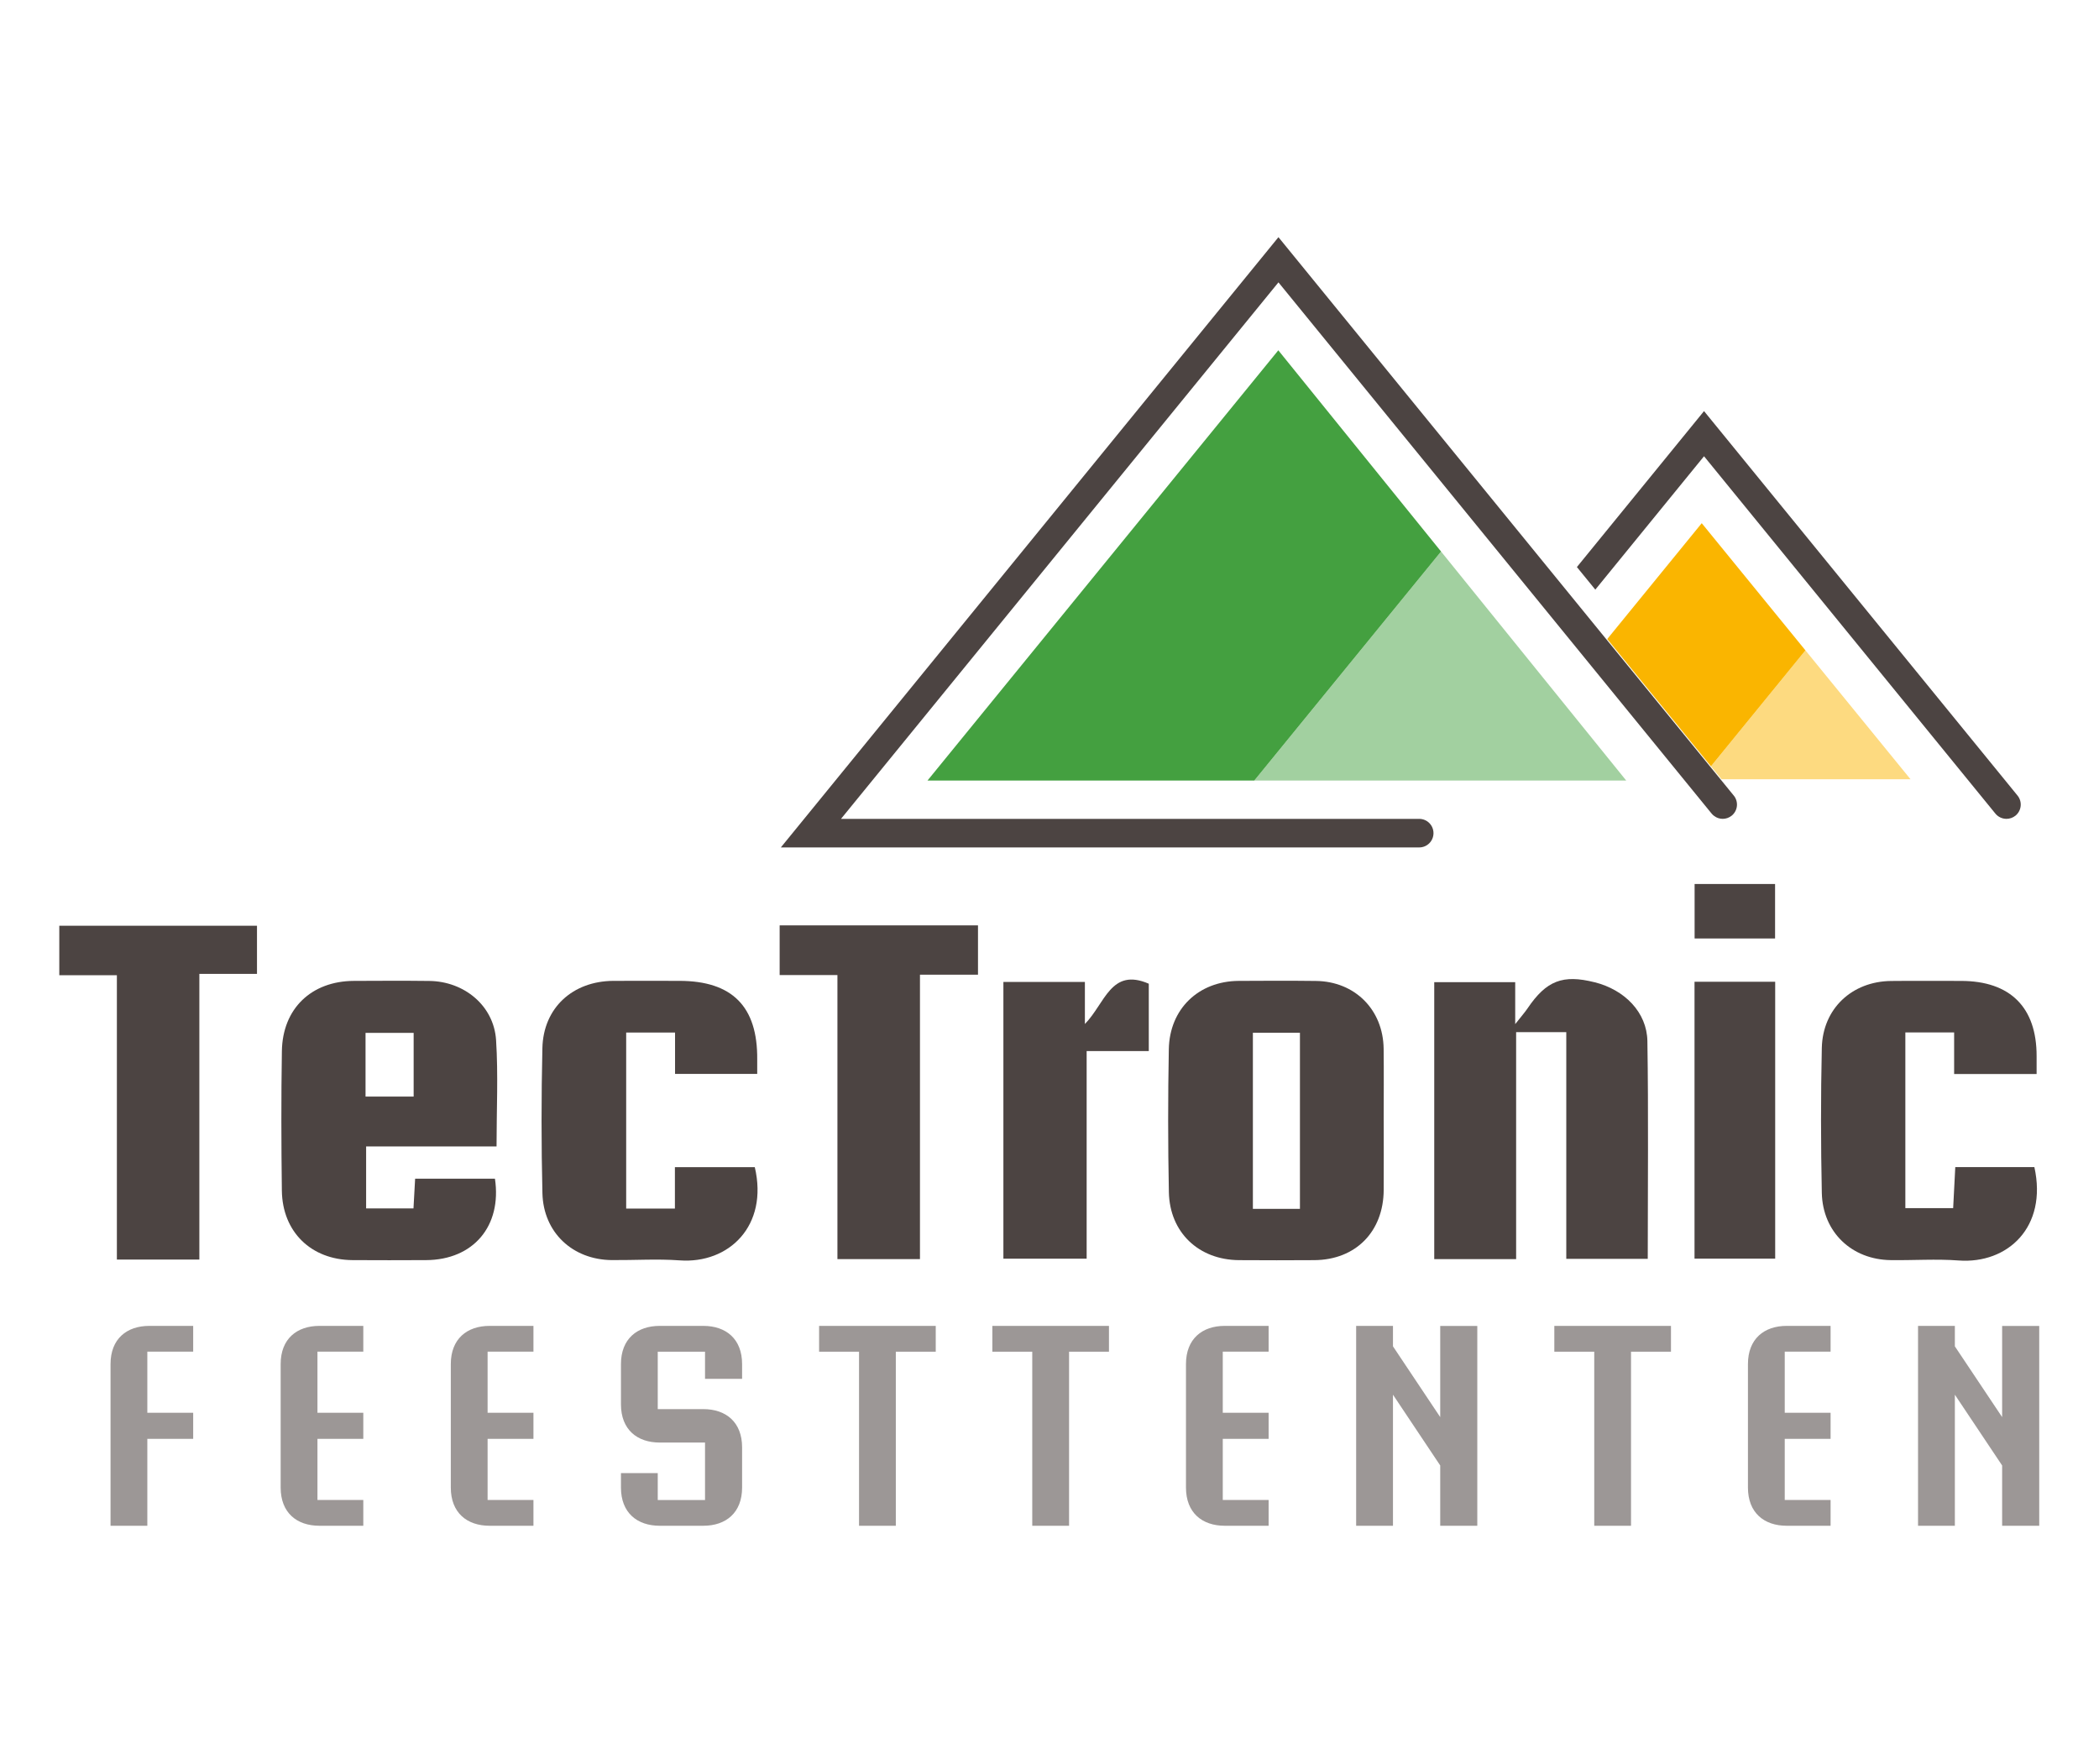
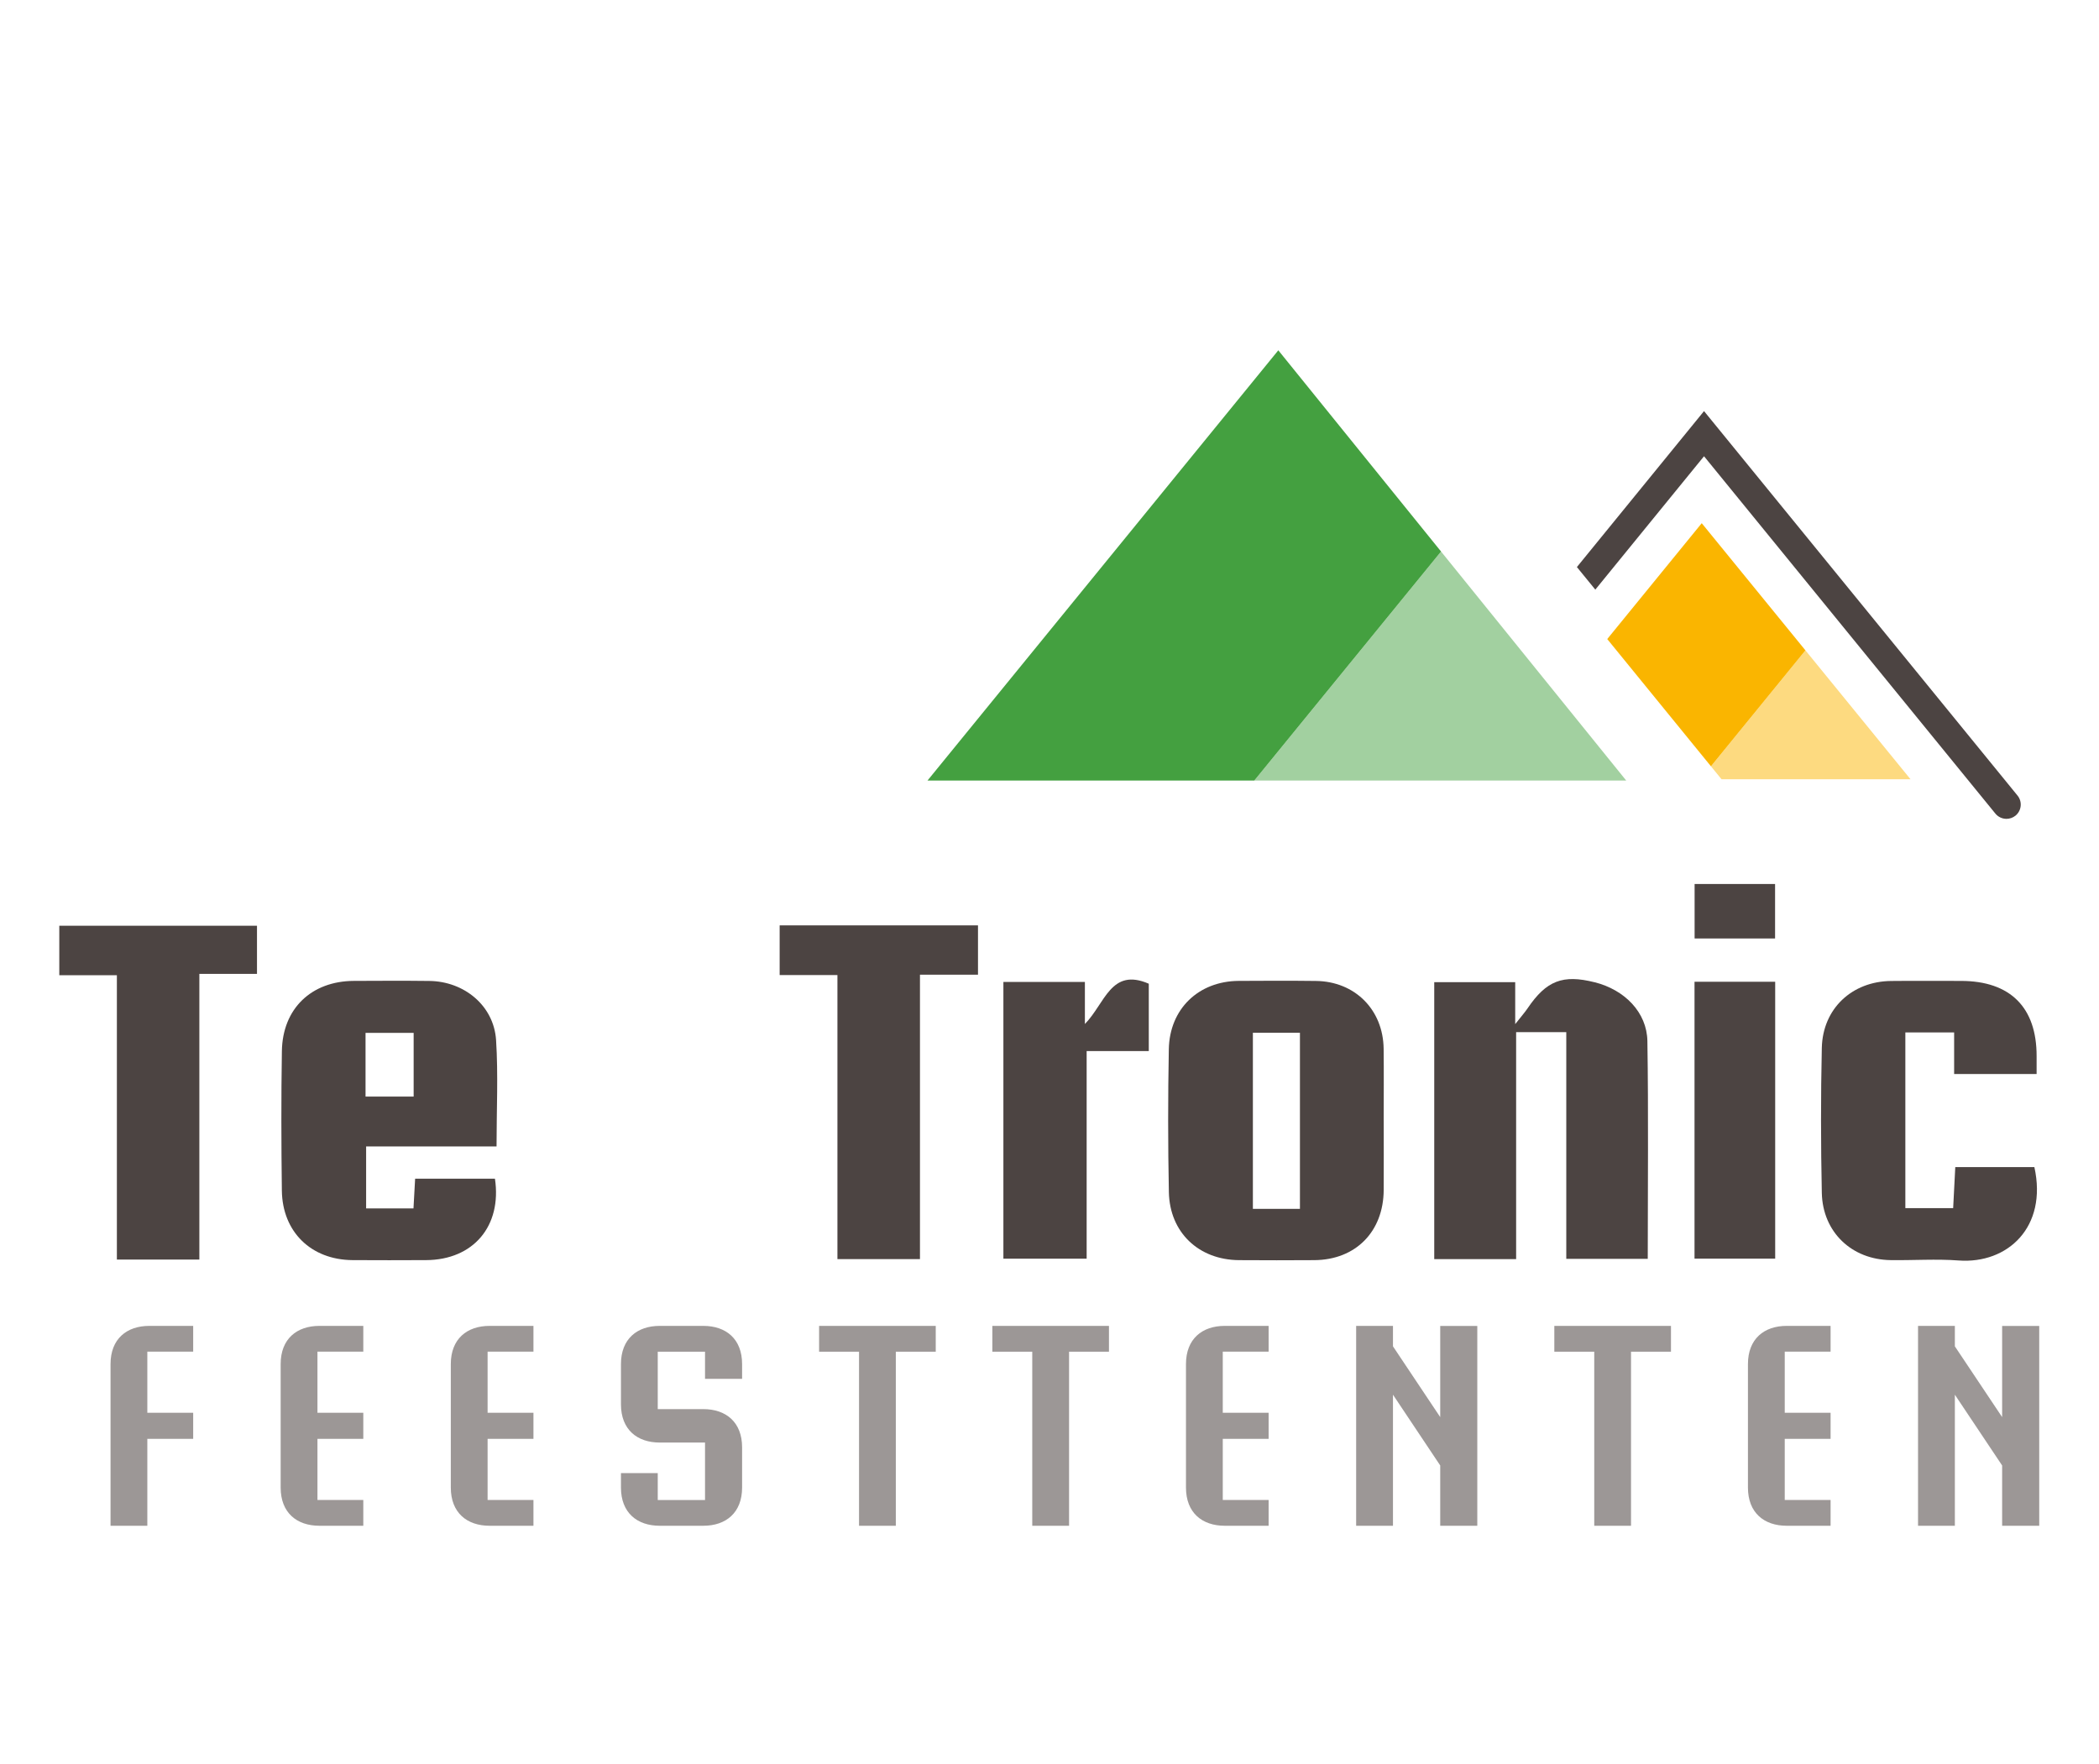
<svg xmlns="http://www.w3.org/2000/svg" width="708" height="595" viewBox="0 0 708 595" fill="none">
  <g clip-path="url(#clip0_1_25)">
    <path d="M65.16 485.336H49.695V514.645H37.284V460.117C37.284 451.617 42.731 447.225 50.364 447.225H65.16V455.914H49.695V476.534H65.16V485.327V485.336Z" fill="#9C9796" />
    <path d="M122.543 514.645H107.747C100.104 514.645 94.666 510.253 94.666 501.753V460.117C94.666 451.617 100.104 447.225 107.747 447.225H122.543V455.914H107.078V476.534H122.543V485.327H107.078V505.946H122.543V514.626V514.645Z" fill="#9C9796" />
    <path d="M179.935 514.645H165.139C157.506 514.645 152.059 510.253 152.059 501.753V460.117C152.059 451.617 157.506 447.225 165.139 447.225H179.935V455.914H164.47V476.534H179.935V485.327H164.47V505.946H179.935V514.626V514.645Z" fill="#9C9796" />
    <path d="M250.313 501.753C250.313 510.253 244.866 514.645 237.233 514.645H222.531C214.898 514.645 209.451 510.253 209.451 501.753V496.88H221.862V505.965H237.808V486.58H222.531C214.898 486.58 209.451 482.188 209.451 473.688V460.117C209.451 451.617 214.898 447.225 222.531 447.225H237.233C244.876 447.225 250.313 451.617 250.313 460.117V465.093H237.808V455.924H221.862V475.299H237.233C244.876 475.299 250.313 479.7 250.313 488.201V501.762V501.753Z" fill="#9C9796" />
    <path d="M315.631 455.924H302.164V514.645H289.753V455.924H276.286V447.235H315.631V455.924Z" fill="#9C9796" />
    <path d="M374.06 455.924H360.603V514.645H348.182V455.924H334.724V447.235H374.06V455.924Z" fill="#9C9796" />
    <path d="M427.909 514.645H413.113C405.47 514.645 400.033 510.253 400.033 501.753V460.117C400.033 451.617 405.48 447.225 413.113 447.225H427.909V455.914H412.444V476.534H427.909V485.327H412.444V505.946H427.909V514.626V514.645Z" fill="#9C9796" />
    <path d="M498.297 514.645H485.791V494.308L469.855 470.437V514.645H457.434V447.235H469.855V454.124L485.791 477.995V447.244H498.297V514.654V514.645Z" fill="#9C9796" />
    <path d="M563.615 455.924H550.148V514.645H537.746V455.924H524.279V447.235H563.624V455.924H563.615Z" fill="#9C9796" />
    <path d="M617.463 514.645H602.658C595.025 514.645 589.587 510.253 589.587 501.753V460.117C589.587 451.617 595.025 447.225 602.658 447.225H617.463V455.914H601.999V476.534H617.463V485.327H601.999V505.946H617.463V514.626V514.645Z" fill="#9C9796" />
    <path d="M687.842 514.645H675.327V494.308L659.381 470.437V514.645H646.96V447.235H659.381V454.124L675.327 477.995V447.244H687.842V514.654V514.645Z" fill="#9C9796" />
    <path d="M438.473 407.758H422.603V348.349H438.473V407.758ZM466.726 377.893C466.726 369.854 466.802 361.797 466.707 353.758C466.547 340.565 457.01 331.018 443.835 330.877C435.165 330.773 426.486 330.801 417.787 330.858C404.292 330.962 394.51 340.263 394.246 353.881C393.945 369.967 393.945 386.064 394.265 402.15C394.548 415.74 404.358 424.957 417.919 425.051C426.401 425.107 434.864 425.107 443.326 425.051C457.255 424.957 466.641 415.467 466.726 401.406C466.773 393.565 466.736 385.743 466.736 377.902" fill="#4C4442" />
    <path d="M139.525 369.873H123.297V348.396H139.525V369.873ZM144.821 330.877C136.339 330.773 127.858 330.82 119.376 330.858C105.042 330.924 95.307 340.188 95.081 354.531C94.827 370.212 94.874 385.913 95.072 401.594C95.251 415.533 104.957 424.938 118.896 425.041C127.16 425.098 135.435 425.079 143.7 425.041C159.673 424.975 169.323 413.553 166.949 397.58H140.024C139.826 401.236 139.657 404.327 139.468 407.607H123.494V386.695H167.486C167.486 374.416 168.079 362.56 167.326 350.79C166.562 339.245 156.62 331.018 144.812 330.877" fill="#4C4442" />
    <path d="M537.896 331.329C527.134 328.615 521.593 330.773 515.279 340.084C514.308 341.516 513.149 342.817 511.085 345.437V331.291H483.774V424.702H511.396V348.151H528.312V424.617H555.793C555.793 399.851 556.056 375.49 555.67 351.157C555.5 341.441 547.98 333.855 537.896 331.319" fill="#4C4442" />
    <path d="M659.523 393.659C659.268 398.56 659.042 403.065 658.806 407.503H642.682V348.236H659.136V362.277H686.956V356.256C686.994 339.773 678.041 330.867 661.436 330.867C653.586 330.867 645.754 330.801 637.913 330.886C624.691 331.009 614.825 340.188 614.504 353.428C614.137 369.741 614.165 386.054 614.504 402.377C614.796 415.617 624.626 424.9 637.781 425.041C645.424 425.145 653.086 424.598 660.663 425.164C677.146 426.389 690.688 413.93 686.202 393.659H659.541H659.523Z" fill="#4C4442" />
-     <path d="M227.649 393.697V407.663H211.213V348.273H227.696V362.23H255.412C255.412 360.317 255.402 358.847 255.412 357.377C255.581 339.518 246.987 330.848 229.128 330.848C221.702 330.848 214.285 330.811 206.878 330.848C193.157 330.933 183.262 339.961 182.951 353.532C182.574 369.826 182.574 386.167 182.96 402.461C183.28 415.73 193.147 424.909 206.35 425.032C213.974 425.098 221.636 424.579 229.232 425.126C245.903 426.351 259.238 413.412 254.592 393.678H227.649V393.697Z" fill="#4C4442" />
    <path d="M20 312.255V328.954H39.423V424.862H67.243V328.502H86.684V312.255H20Z" fill="#4C4442" />
    <path d="M262.979 328.888H282.468V424.702H310.307V328.766H329.88V312.132H262.979V328.888Z" fill="#4C4442" />
    <path d="M365.937 345.408V331.216H338.447V424.561H366.53V354.531H387.489V331.81C374.691 326.268 372.759 338.463 365.937 345.399" fill="#4C4442" />
    <path d="M598.776 331.15H571.568V424.542H598.776V331.15Z" fill="#4C4442" />
    <path d="M598.738 298.175H571.597V316.552H598.738V298.175Z" fill="#4C4442" />
-     <path d="M584.809 268.358L583.735 267.038L431.226 80L263.384 285.839H478.714C481.371 285.839 483.52 283.681 483.52 281.024C483.52 278.366 481.371 276.208 478.714 276.208H283.674L431.226 95.239L570.937 266.577L577.345 274.436C577.609 274.757 577.911 275.02 578.231 275.256C579.06 275.878 580.069 276.198 581.077 276.198C582.142 276.198 583.226 275.84 584.112 275.124C586.176 273.437 586.487 270.412 584.809 268.348V268.358Z" fill="#4C4442" />
    <path d="M680.529 268.358L679.285 266.831L574.773 138.665L531.893 191.269L538.104 198.884L574.773 153.894L666.647 266.577L673.056 274.436C674.007 275.595 675.402 276.199 676.787 276.199C677.862 276.199 678.936 275.84 679.831 275.124C681.886 273.437 682.206 270.412 680.519 268.348L680.529 268.358Z" fill="#4C4442" />
    <path d="M486.074 186.03L423.084 263.278H548.527L486.074 186.03Z" fill="#A2D0A0" />
    <path d="M608.982 219.372L577.11 258.472L580.681 262.845H644.425L608.982 219.372Z" fill="#FDDA80" />
    <path d="M608.982 219.372L574 176.474L542.128 215.555L577.11 258.472L608.982 219.372Z" fill="#FAB500" />
    <path d="M431.179 118.158L312.851 263.278H423.084L486.074 186.029L431.179 118.158Z" fill="#44A040" />
  </g>
  <defs>
    <clipPath id="clip0_1_25">
      <rect width="667.842" height="434.645" fill="white" transform="translate(20 80)" />
    </clipPath>
  </defs>
</svg>